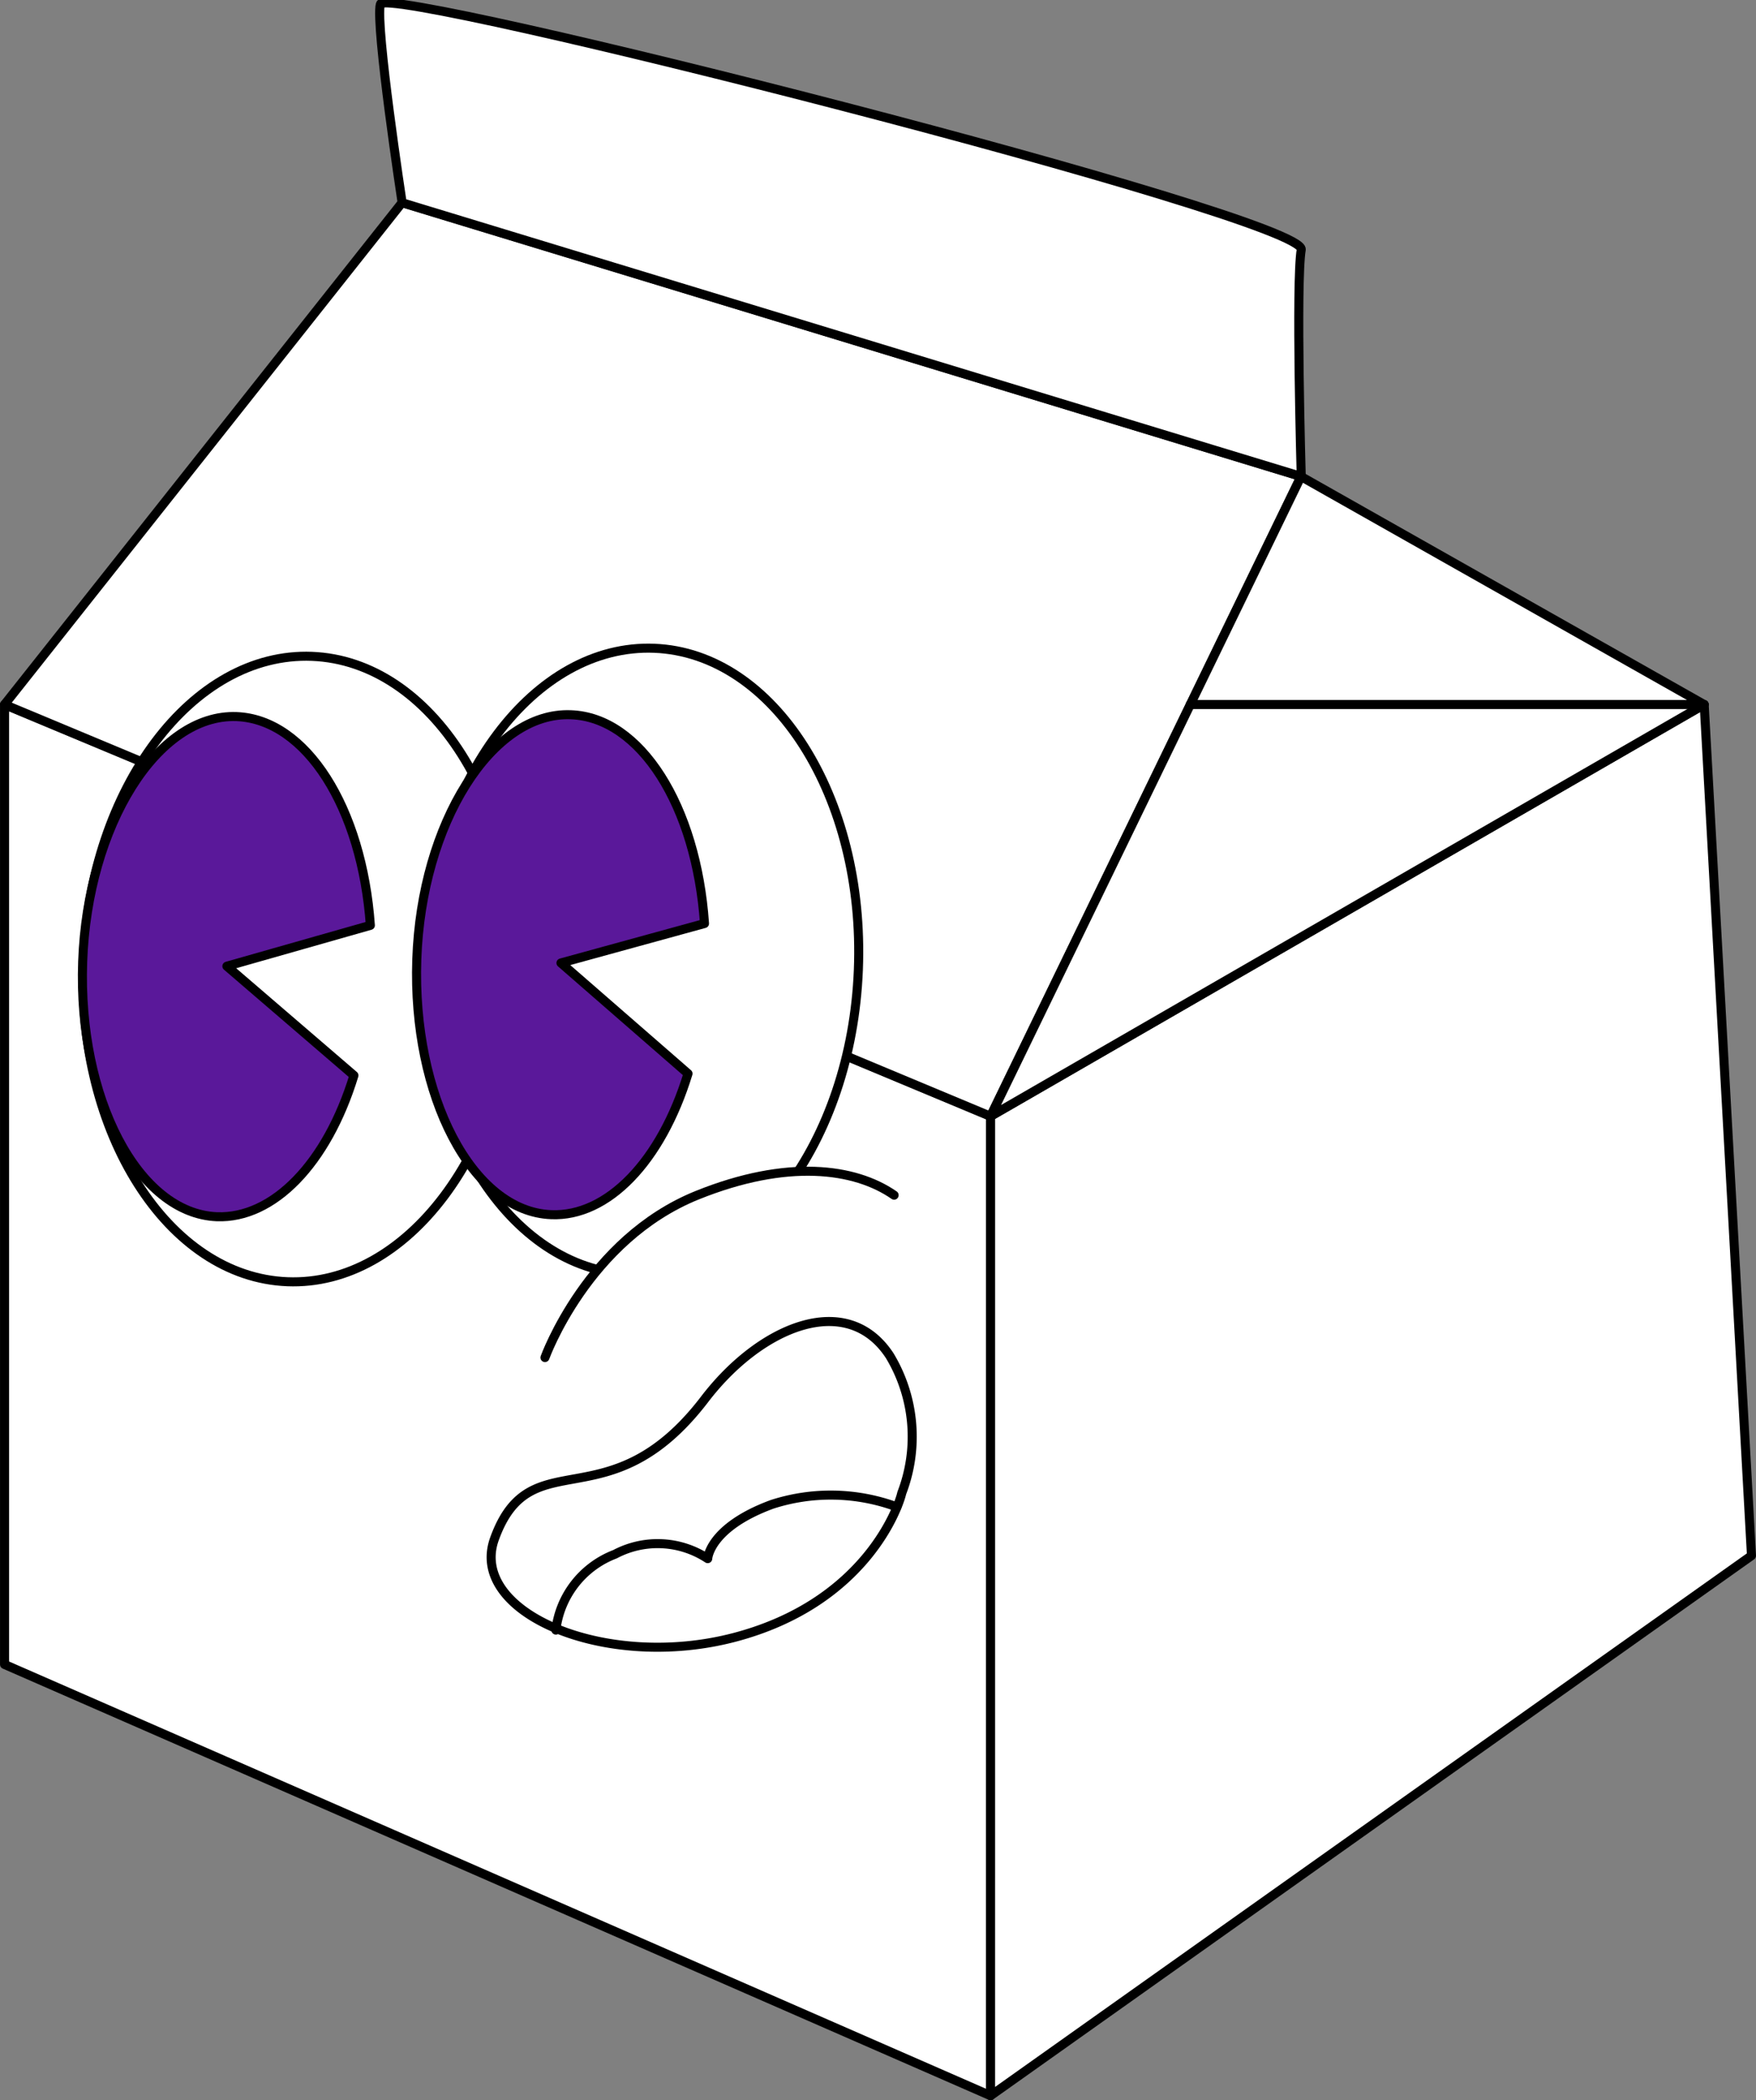
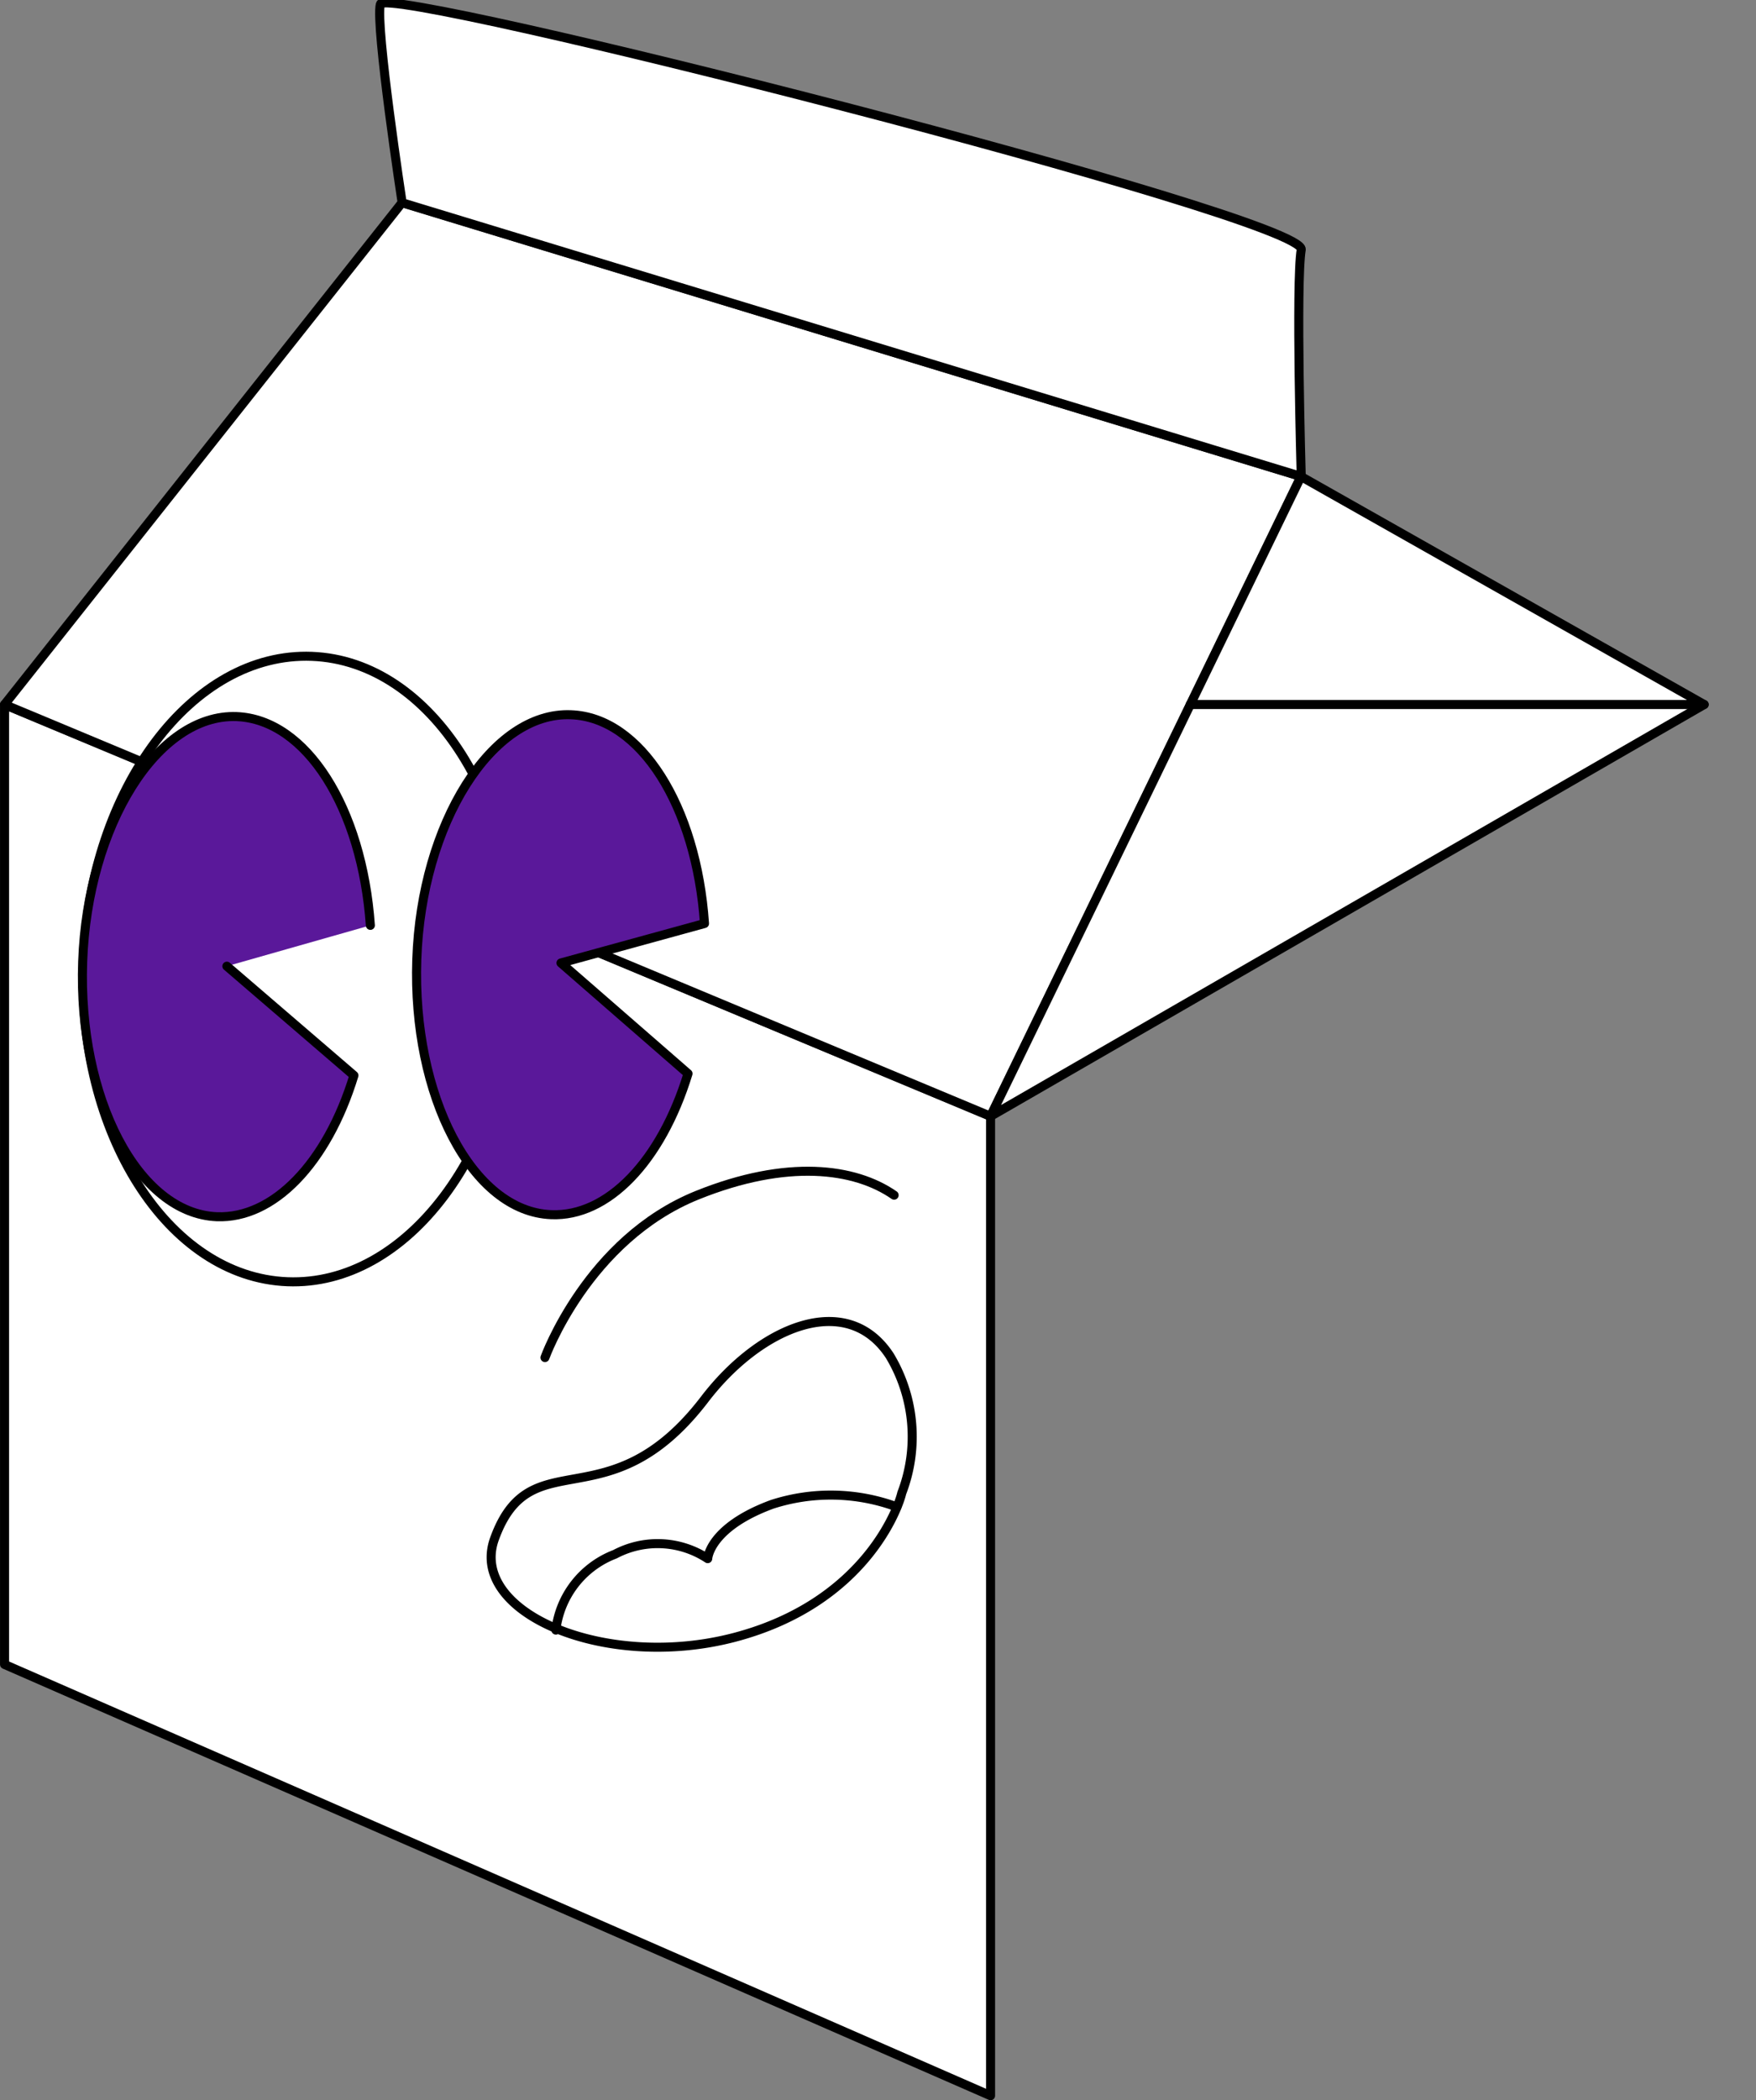
<svg xmlns="http://www.w3.org/2000/svg" width="291.462" height="348.394" viewBox="0 0 291.462 348.394">
  <rect x="0" y="0" width="291.462" height="348.394" fill="#808080" stroke="none" />
  <g id="box-bloorb" transform="translate(-33.36 -5.524)">
    <path id="Path_201" data-name="Path 201" d="M34.114,122.393l163.661,68.3V353.166L34.114,281.629Z" fill="#fff" stroke="#000" stroke-linecap="round" stroke-linejoin="round" stroke-width="1.5" />
-     <path id="Path_202" data-name="Path 202" d="M197.776,190.7l118.446-68.305,7.85,141.188-126.3,89.585Z" fill="#fff" stroke="#000" stroke-linecap="round" stroke-linejoin="round" stroke-width="1.5" />
    <path id="Path_203" data-name="Path 203" d="M197.775,190.7,249.3,84.567,100.11,39.121l-66,83.273Z" fill="#fff" stroke="#000" stroke-linecap="round" stroke-linejoin="round" stroke-width="1.5" />
    <path id="Path_204" data-name="Path 204" d="M249.3,84.567l66.919,37.827L197.776,190.7Z" fill="#fff" stroke="#000" stroke-linecap="round" stroke-linejoin="round" stroke-width="1.5" />
    <path id="Path_205" data-name="Path 205" d="M230.907,122.393H316.22" fill="none" stroke="#000" stroke-linecap="round" stroke-linejoin="round" stroke-width="1.5" />
    <path id="Path_206" data-name="Path 206" d="M249.34,84.566s-.923-32.247,0-37.635S97.377,2.755,96.492,6.218s3.617,32.94,3.617,32.94Z" fill="#fff" stroke="#000" stroke-linecap="round" stroke-linejoin="round" stroke-width="1.5" />
    <path id="Path_207" data-name="Path 207" d="M119.015,167.683c1.126-28.647-14.041-52.5-33.876-53.282s-36.826,21.812-37.952,50.46,14.041,52.5,33.876,53.282S117.89,196.331,119.015,167.683Z" fill="#fff" stroke="#000" stroke-linecap="round" stroke-linejoin="round" stroke-width="1.5" />
-     <path id="Path_208" data-name="Path 208" d="M71.018,165.8l21.088,18.124c-4.464,14.623-13.392,23.782-22.743,23.436-13.122-.539-23.089-19.7-22.281-42.33s12.429-41.136,25.551-40.636c11.544.462,20.819,15.123,22.2,34.633Z" fill="#5a189a" stroke="#000" stroke-linecap="round" stroke-linejoin="round" stroke-width="1.5" />
-     <path id="Path_209" data-name="Path 209" d="M175.831,166.41c1.147-28.67-14.015-52.555-33.865-53.349s-36.872,21.8-38.018,50.473,14.015,52.555,33.865,53.349S174.684,195.079,175.831,166.41Z" fill="#fff" stroke="#000" stroke-linecap="round" stroke-linejoin="round" stroke-width="1.5" />
+     <path id="Path_208" data-name="Path 208" d="M71.018,165.8l21.088,18.124c-4.464,14.623-13.392,23.782-22.743,23.436-13.122-.539-23.089-19.7-22.281-42.33s12.429-41.136,25.551-40.636c11.544.462,20.819,15.123,22.2,34.633" fill="#5a189a" stroke="#000" stroke-linecap="round" stroke-linejoin="round" stroke-width="1.5" />
    <path id="Path_210" data-name="Path 210" d="M126.47,165.263l21.088,18.356c-4.464,14.584-13.353,23.782-22.7,23.4-13.122-.5-23.089-19.7-22.319-42.33s12.468-41.136,25.59-40.6c11.544.424,20.818,15.124,22.165,34.634Z" fill="#5a189a" stroke="#000" stroke-linecap="round" stroke-linejoin="round" stroke-width="1.5" />
    <path id="Path_211" data-name="Path 211" d="M183.037,253.193a26.05,26.05,0,0,0-2-22.781c-7.08-10.814-21.472-4.926-30.785,7.311-15.931,20.742-28.784,6.35-34.825,23.089-4.387,12.237,18.509,22.011,40.02,16.278S182.5,255.579,183.037,253.193Z" fill="none" stroke="#000" stroke-linecap="round" stroke-linejoin="round" stroke-width="1.5" />
    <path id="Path_212" data-name="Path 212" d="M182.229,255.5a31.671,31.671,0,0,0-20.741-.424c-10.429,3.848-10.66,9-10.66,9a15.123,15.123,0,0,0-15.392-.731,15.391,15.391,0,0,0-9.813,12.583" fill="none" stroke="#000" stroke-linecap="round" stroke-linejoin="round" stroke-width="1.5" />
    <path id="Path_213" data-name="Path 213" d="M123.814,230.72s7.043-19.587,25.283-26.937c14.892-6,26.129-4.54,32.67,0" fill="#fff" />
    <path id="Path_214" data-name="Path 214" d="M123.814,230.72s7.043-19.587,25.283-26.937c14.892-6,26.129-4.54,32.67,0" fill="none" stroke="#000" stroke-linecap="round" stroke-linejoin="round" stroke-width="1.5" />
  </g>
</svg>